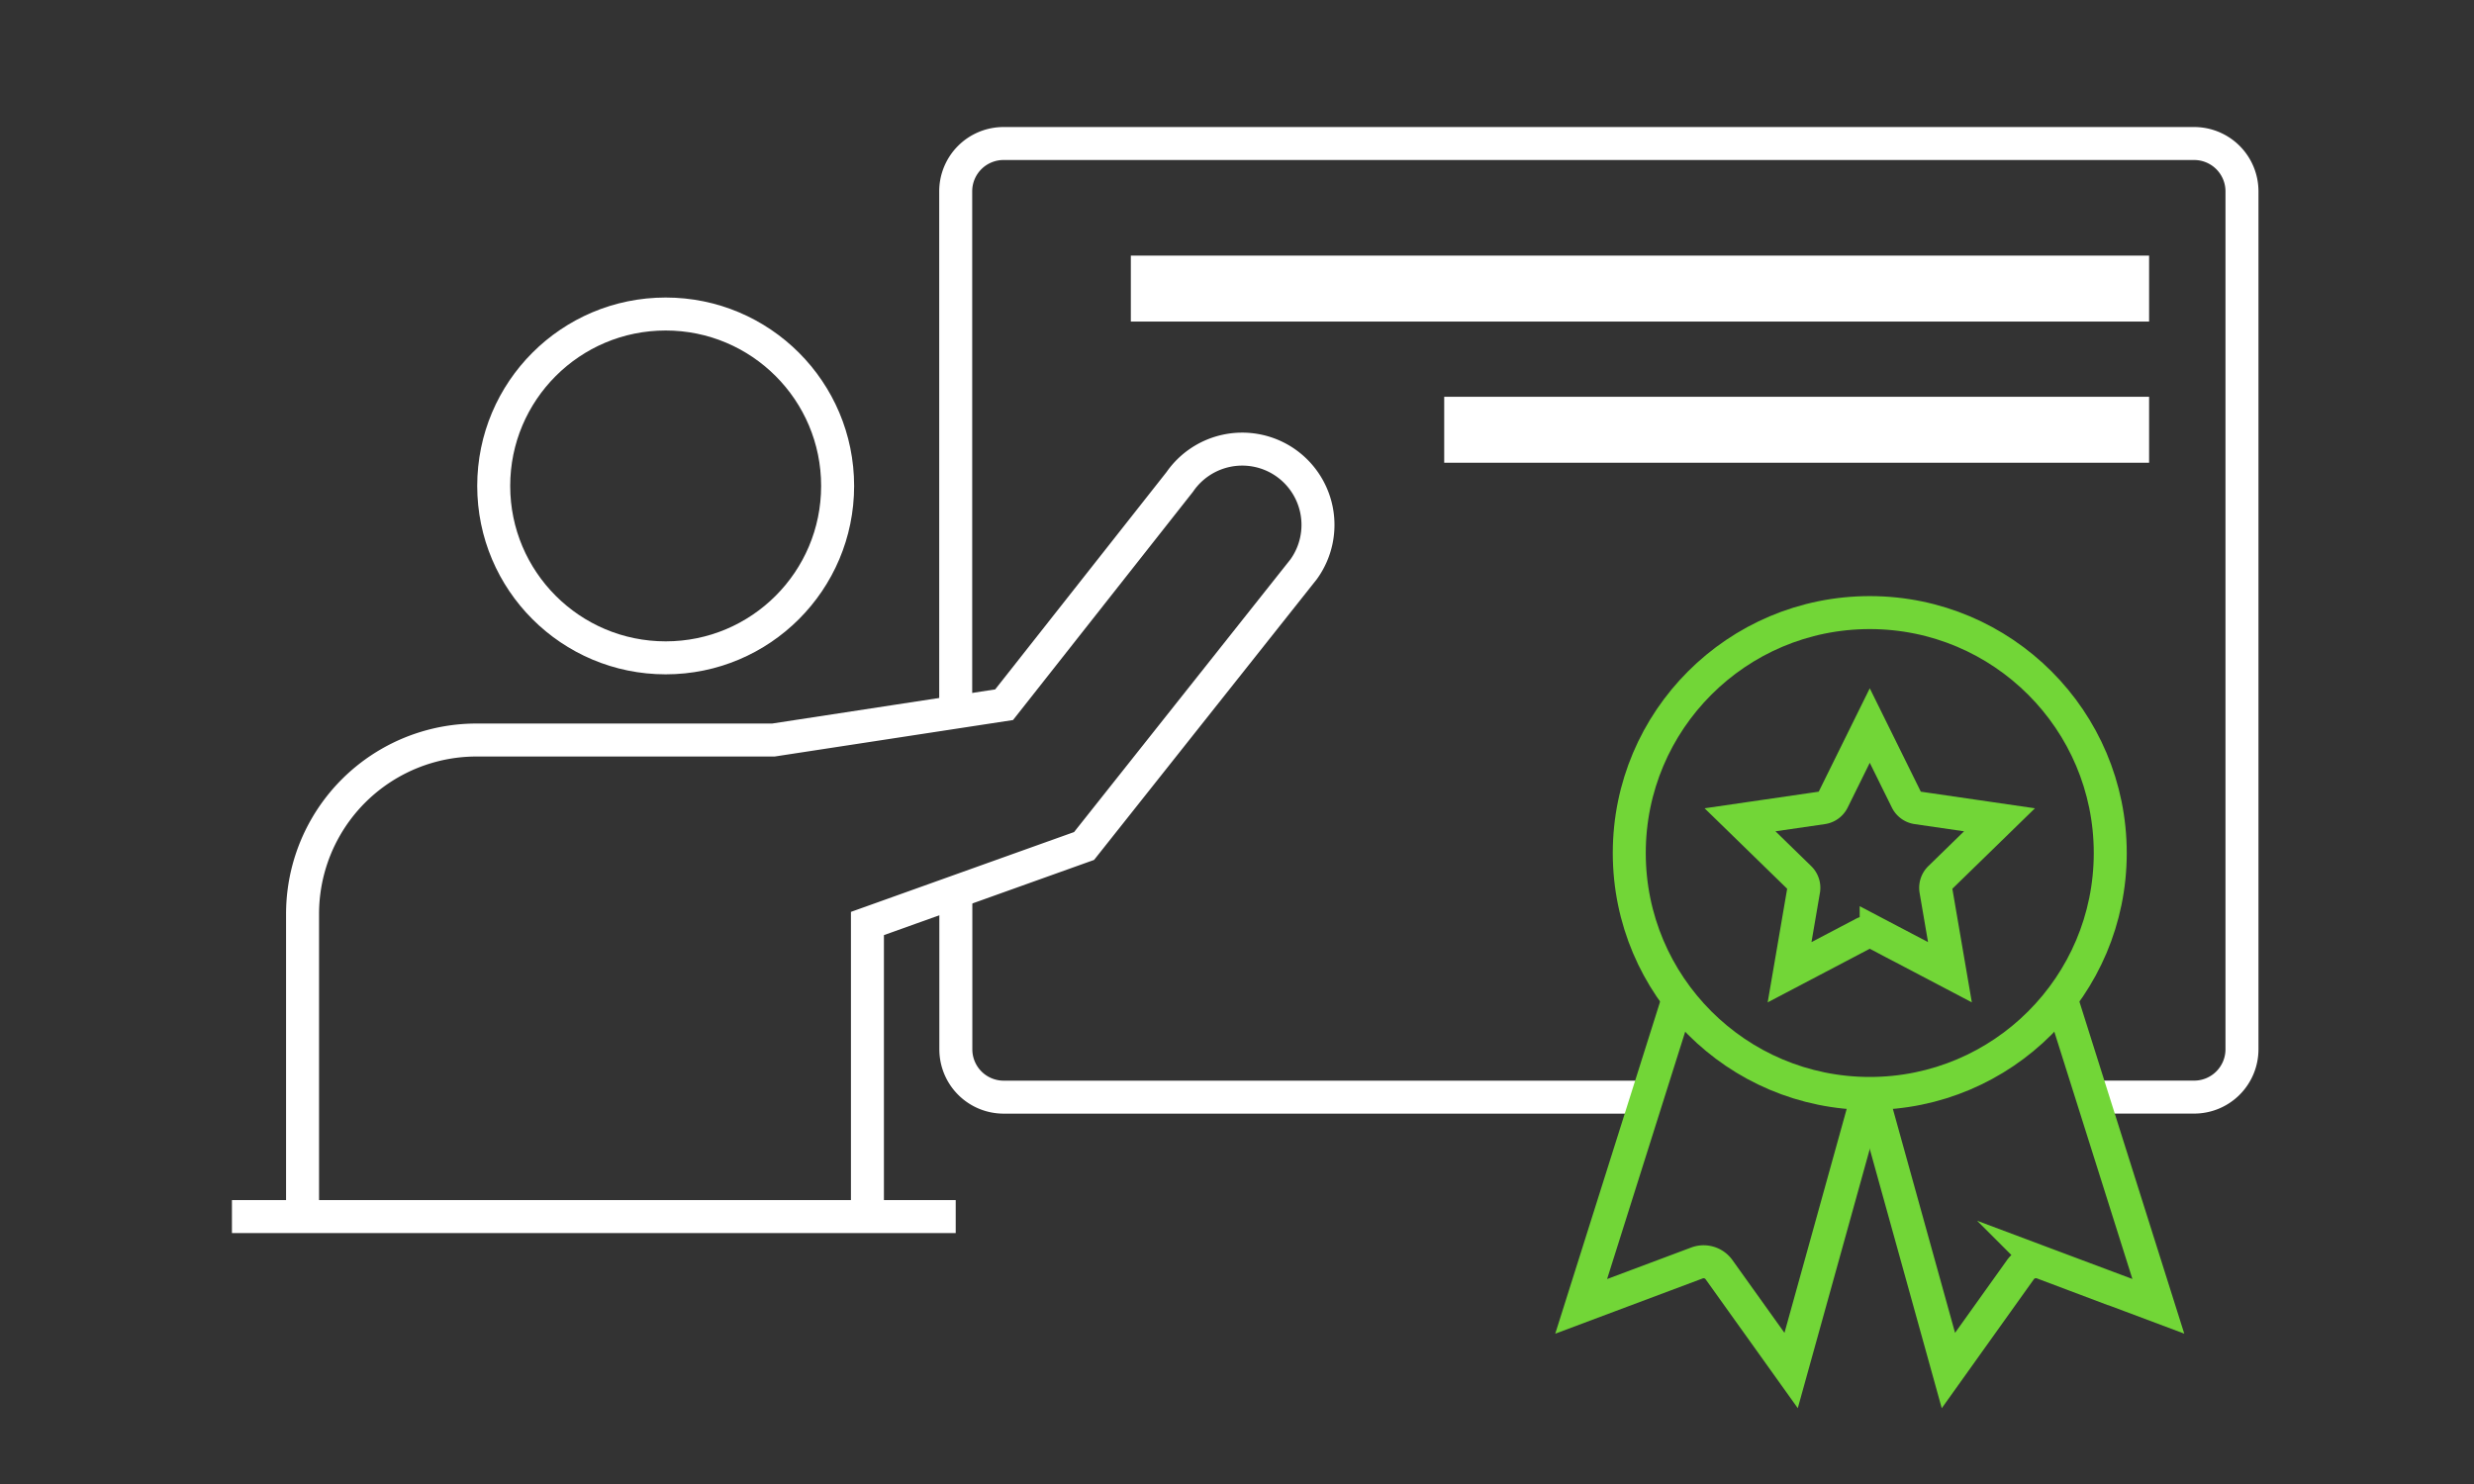
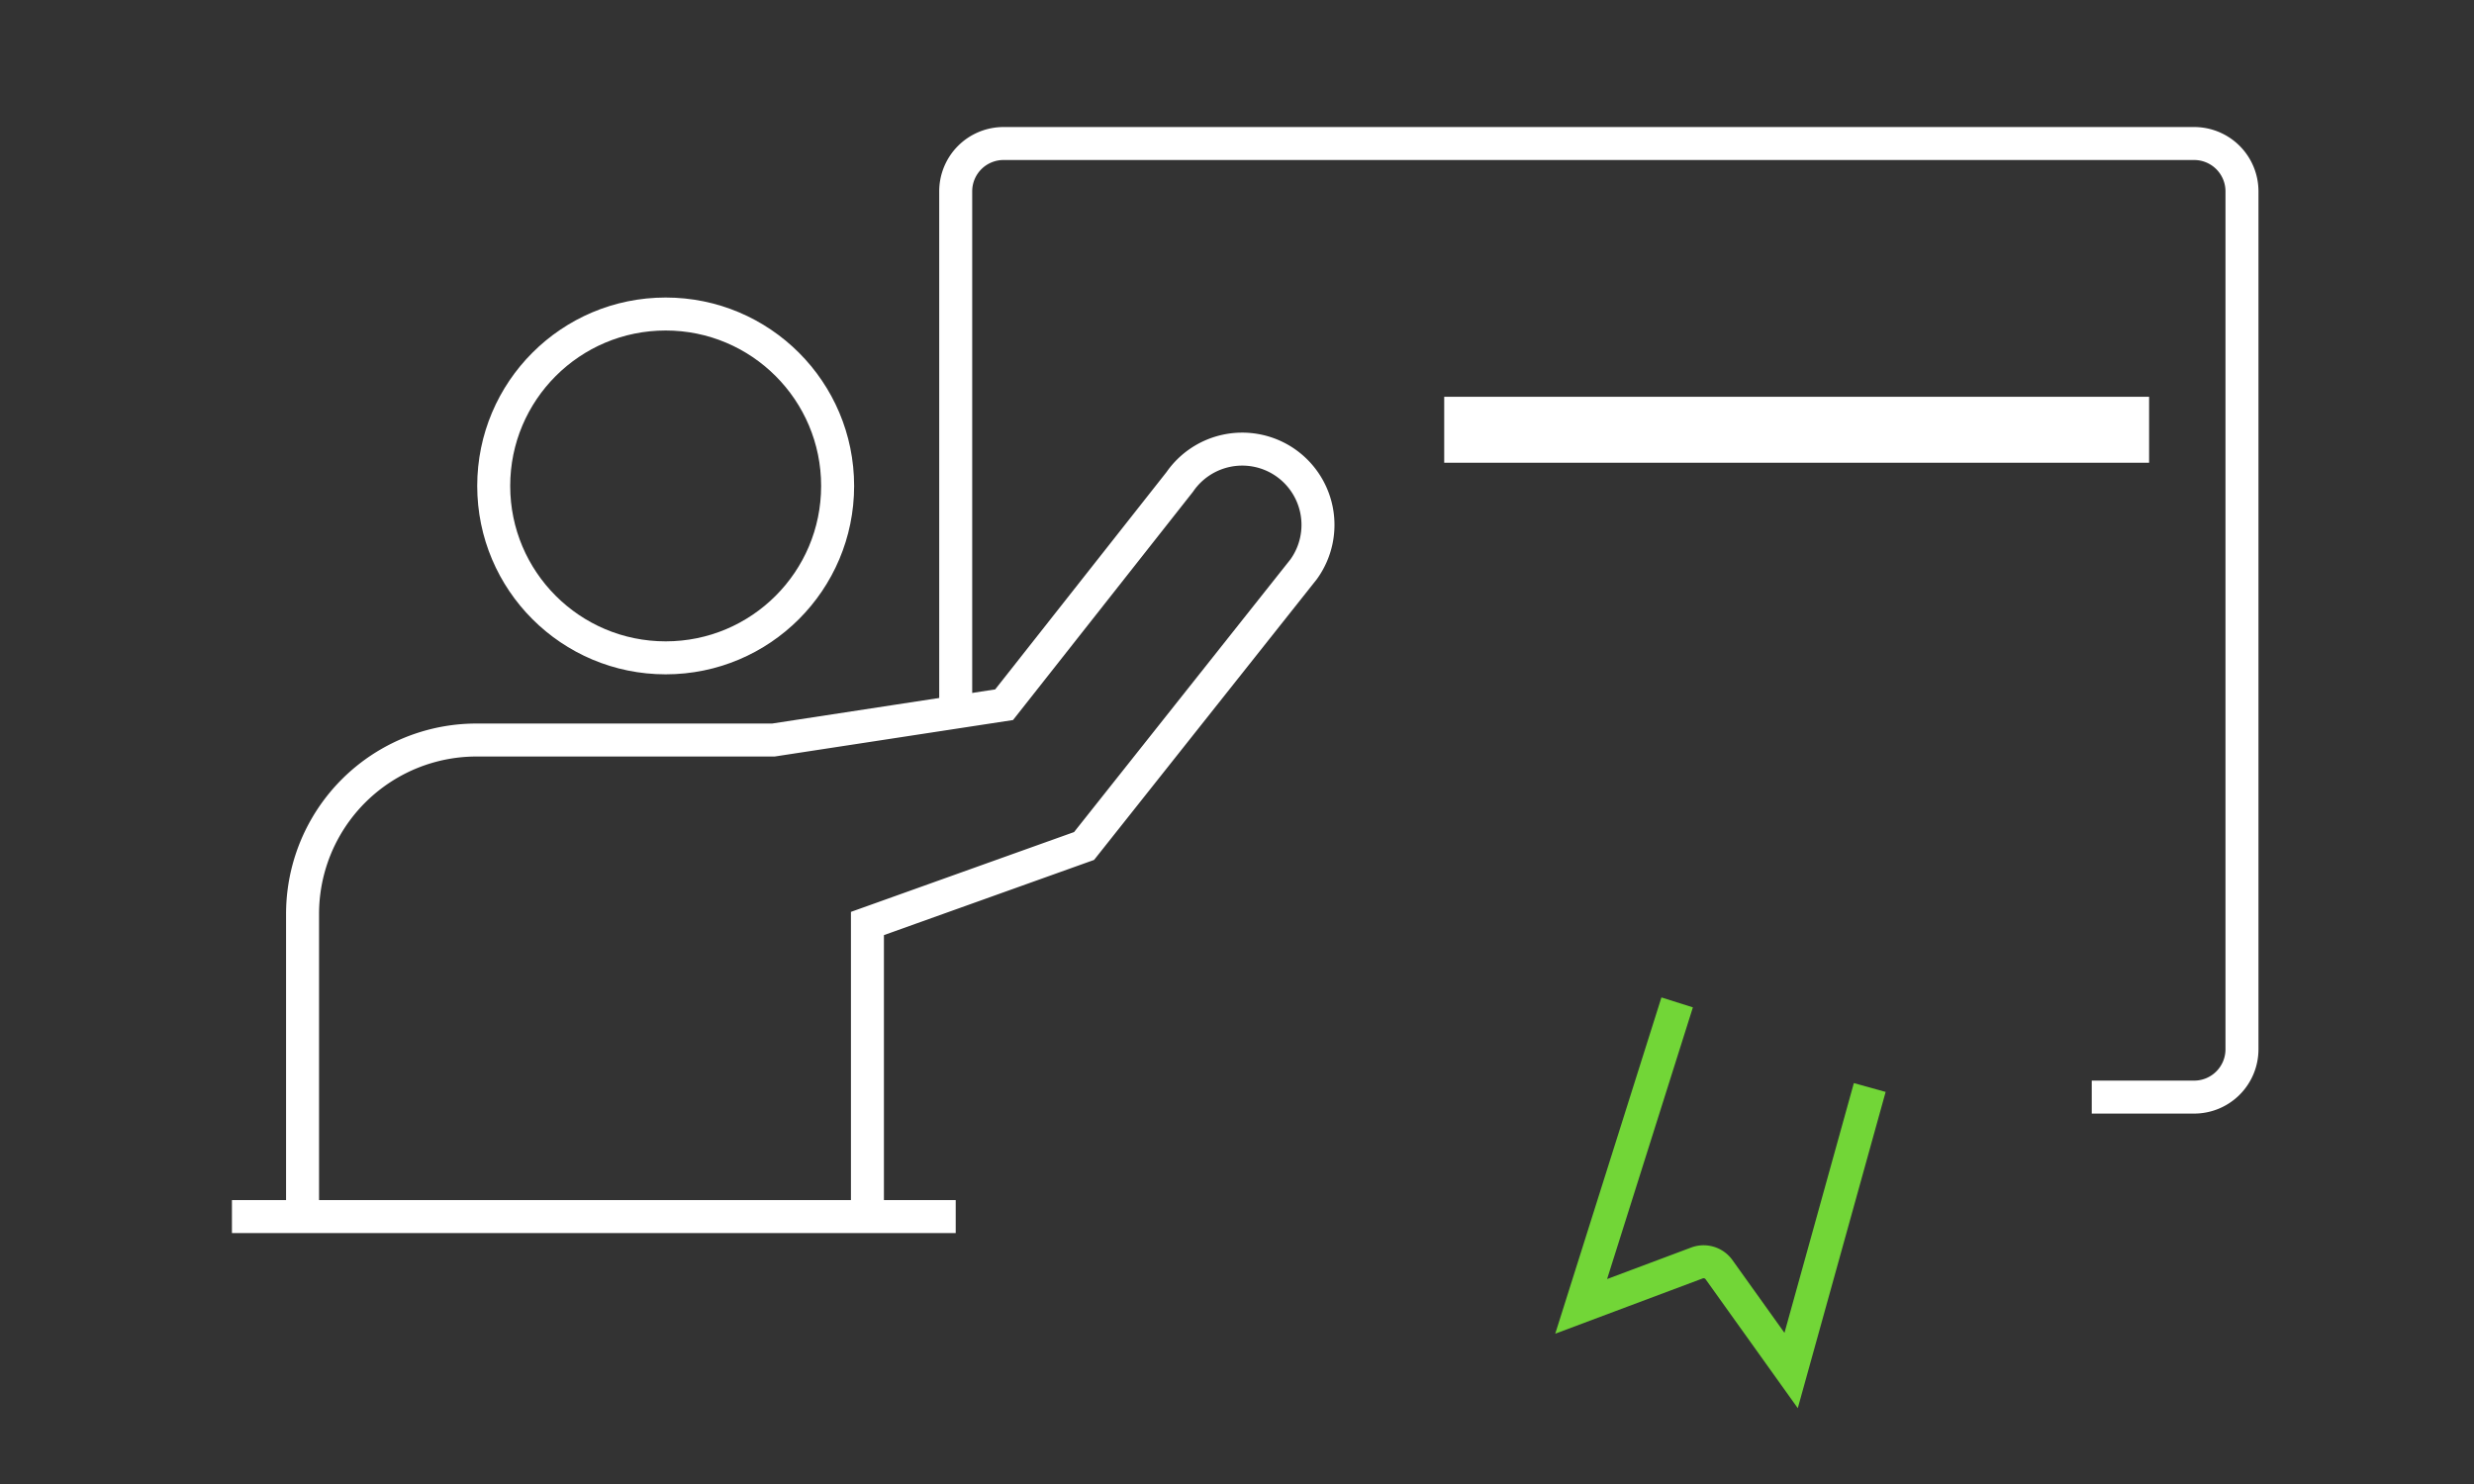
<svg xmlns="http://www.w3.org/2000/svg" width="150" height="90" viewBox="0 0 150 90">
  <rect x="0" y="0" width="150" height="90" fill="#333333" stroke="none" />
  <g id="unsere-trainer-icon" transform="translate(8721 15254)">
    <rect id="Rechteck_668" data-name="Rechteck 668" width="150" height="90" transform="translate(-8721 -15254)" fill="rgba(255,255,255,0)" />
    <g id="Gruppe_21581" data-name="Gruppe 21581" transform="translate(-8926.443 -15251.084)">
      <path id="Pfad_41793" data-name="Pfad 41793" d="M34.892,39.359V8.291a2.9,2.9,0,0,1,2.9-2.9h72.187a2.9,2.9,0,0,1,2.9,2.9V60.323a2.9,2.9,0,0,1-2.9,2.9h-6.208" transform="translate(228.496 0.397)" fill="none" stroke="#fff" stroke-miterlimit="10" stroke-width="2" />
-       <path id="Pfad_41795" data-name="Pfad 41795" d="M76.876,63.226H37.8a2.9,2.9,0,0,1-2.9-2.9V51.159" transform="translate(228.496 0.397)" fill="none" stroke="#fff" stroke-miterlimit="10" stroke-width="2" />
      <path id="Pfad_41041" data-name="Pfad 41041" d="M221.506,62.056V43.7a10.547,10.547,0,0,1,10.549-10.547h18l13.987-2.141L274.691,17.5a4.6,4.6,0,0,1,6.21-1.3h0a4.6,4.6,0,0,1,1.3,6.6L268.89,39.58l-13.135,4.7V62.056" transform="translate(2.281 8.811)" fill="none" stroke="#fff" stroke-miterlimit="10" stroke-width="2" />
      <circle id="Ellipse_435" data-name="Ellipse 435" cx="10.426" cy="10.426" r="10.426" transform="translate(235.377 16.128)" fill="none" stroke="#fff" stroke-miterlimit="10" stroke-width="2" />
      <line id="Linie_176" data-name="Linie 176" x2="43.882" transform="translate(219.506 70.866)" fill="none" stroke="#fff" stroke-miterlimit="10" stroke-width="2" />
-       <line id="Linie_177" data-name="Linie 177" x2="61.738" transform="translate(274.006 14.586)" fill="none" stroke="#fff" stroke-miterlimit="10" stroke-width="4" />
      <line id="Linie_178" data-name="Linie 178" x2="42.738" transform="translate(293.006 23.148)" fill="none" stroke="#fff" stroke-miterlimit="10" stroke-width="4" />
-       <path id="Pfad_41044" data-name="Pfad 41044" d="M274.094,33.321l.854,4.981-4.472-2.35a.832.832,0,0,0-.777,0l-4.474,2.35.854-4.981a.833.833,0,0,0-.24-.738l-3.618-3.526,5-.728a.831.831,0,0,0,.629-.456l2.237-4.532,2.237,4.532a.834.834,0,0,0,.629.456l5,.728-3.618,3.526A.839.839,0,0,0,274.094,33.321Z" transform="translate(48.721 17.745)" fill="none" stroke="#72d637" stroke-miterlimit="10" stroke-width="2" />
-       <circle id="Ellipse_436" data-name="Ellipse 436" cx="14.581" cy="14.581" r="14.581" transform="translate(304.227 34.236)" fill="none" stroke="#72d637" stroke-miterlimit="10" stroke-width="2" />
      <path id="Pfad_41045" data-name="Pfad 41045" d="M275.219,36.349l-4.767,17.163L266.083,47.4a1.151,1.151,0,0,0-1.344-.409l-7.017,2.631,5.82-18.435" transform="translate(43.588 26.689)" fill="none" stroke="#72d637" stroke-miterlimit="10" stroke-width="2" />
-       <path id="Pfad_41046" data-name="Pfad 41046" d="M277.573,31.184l5.82,18.435-7.015-2.631a1.154,1.154,0,0,0-1.346.409l-4.367,6.116L265.9,36.349" transform="translate(52.911 26.689)" fill="none" stroke="#72d637" stroke-miterlimit="10" stroke-width="2" />
    </g>
  </g>
</svg>